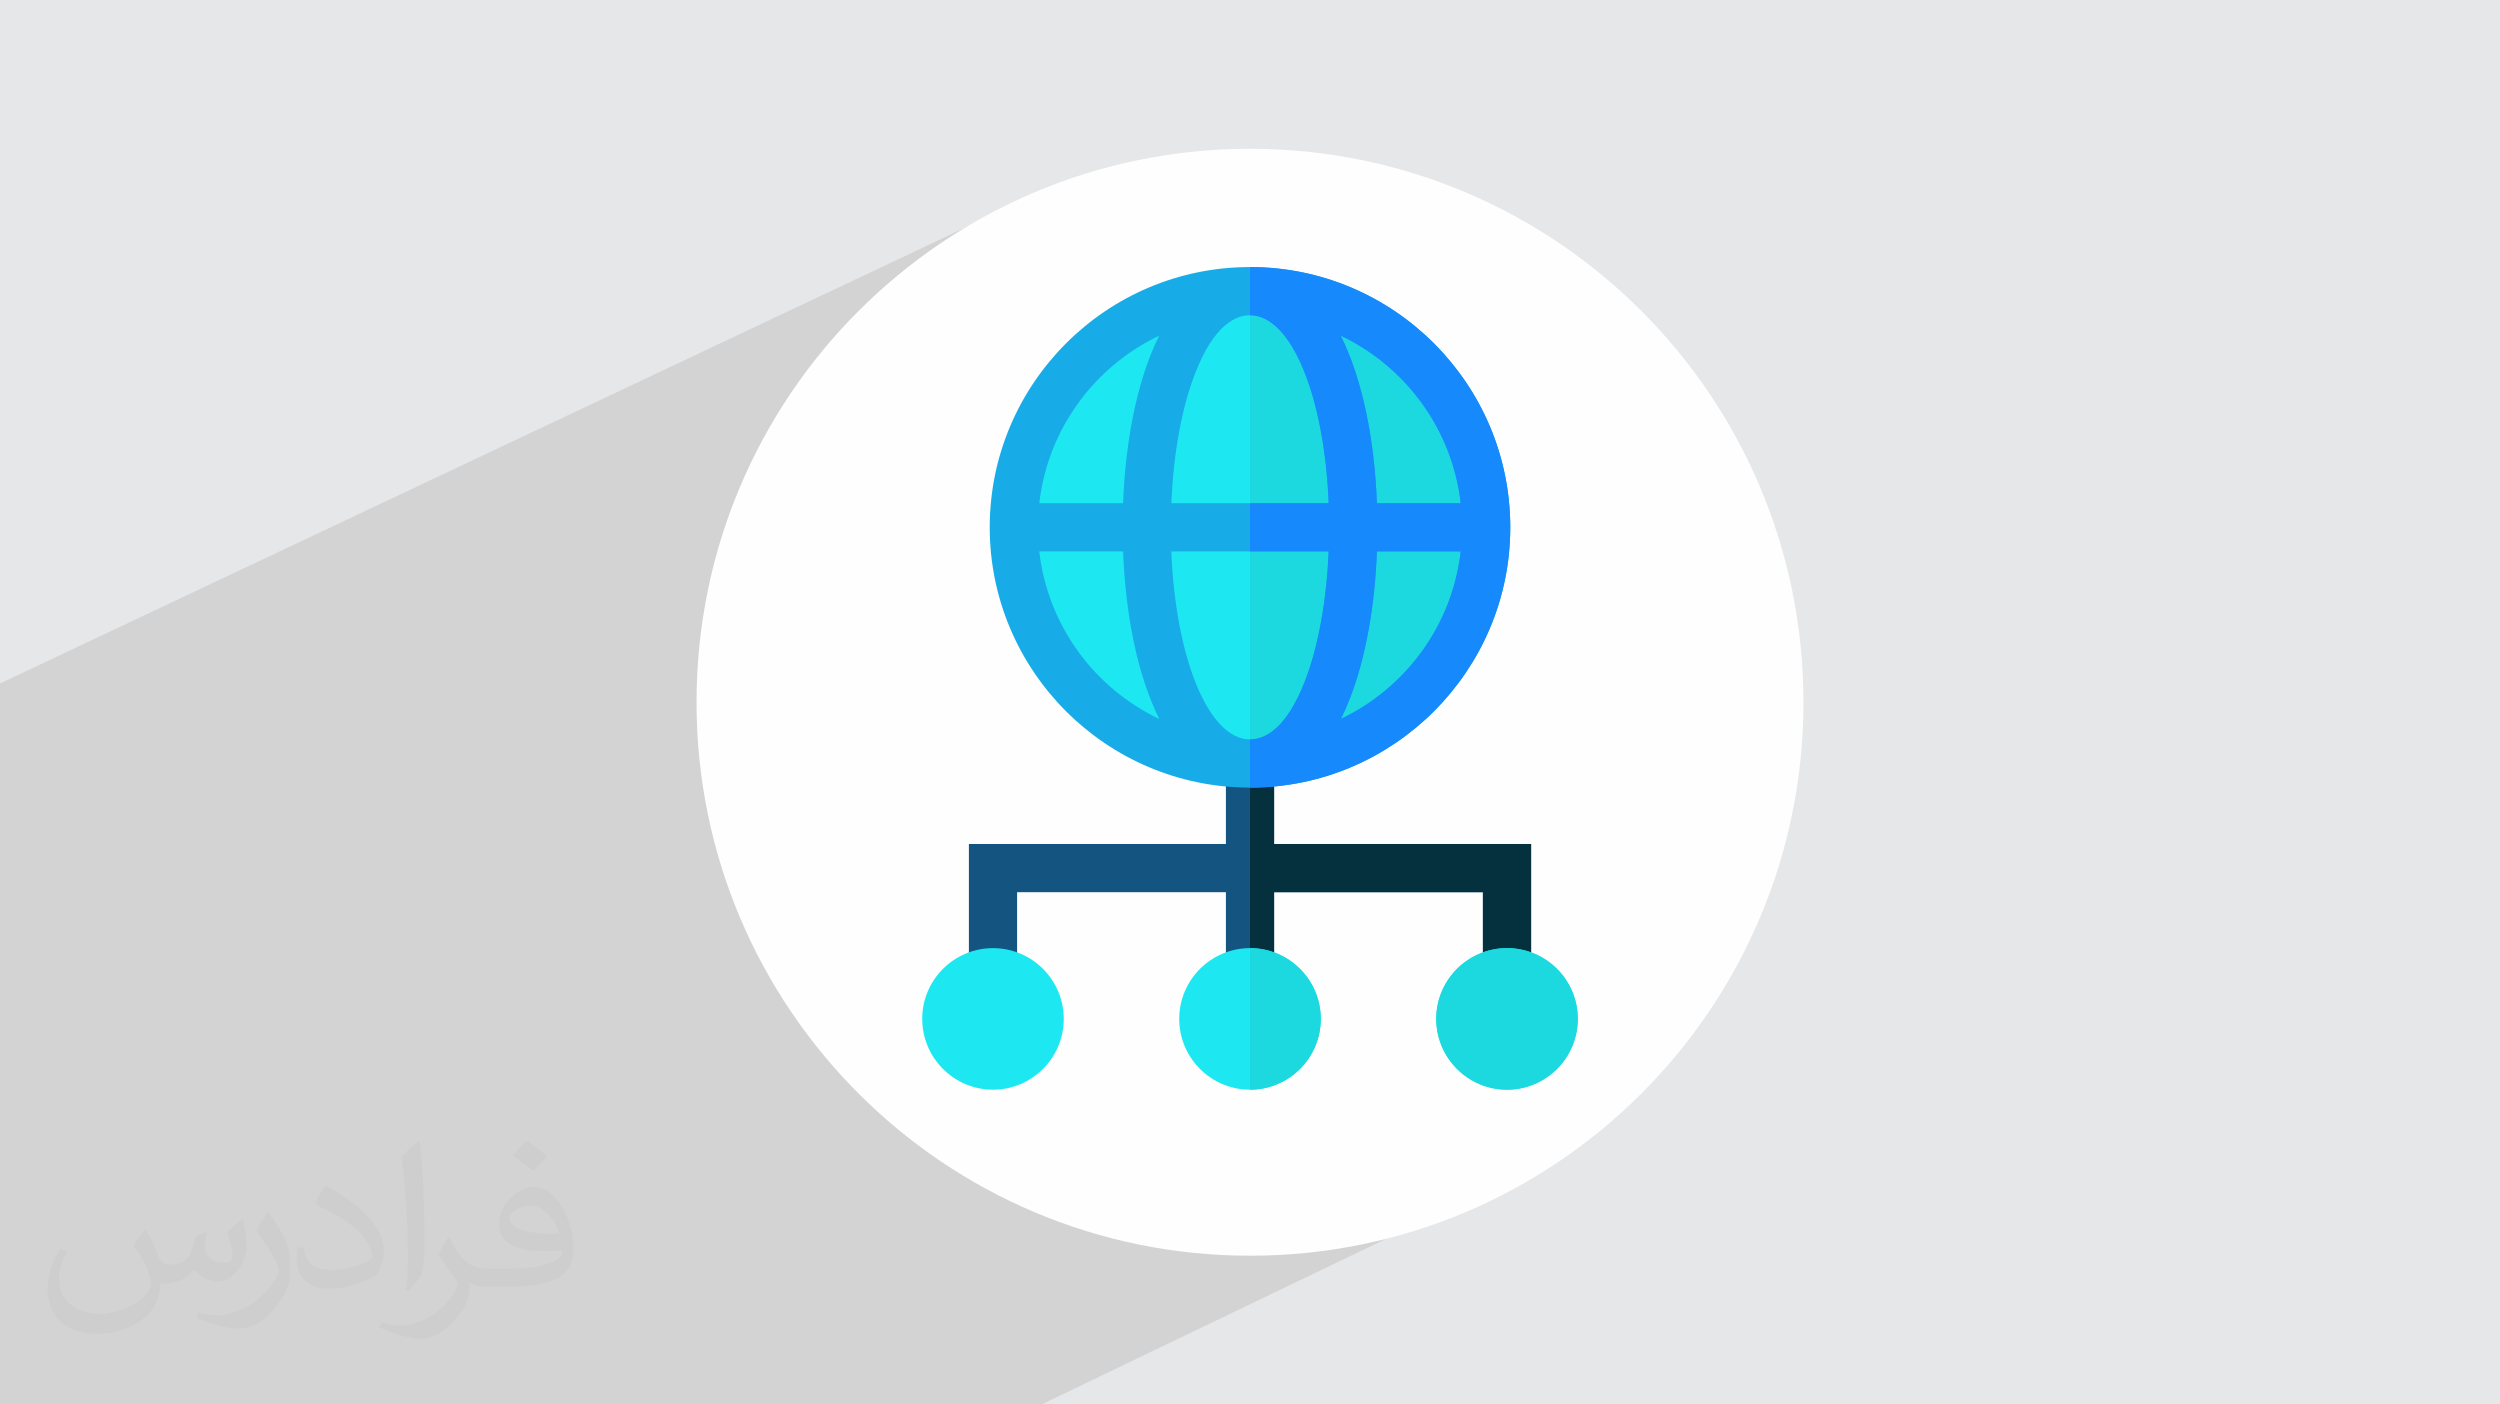
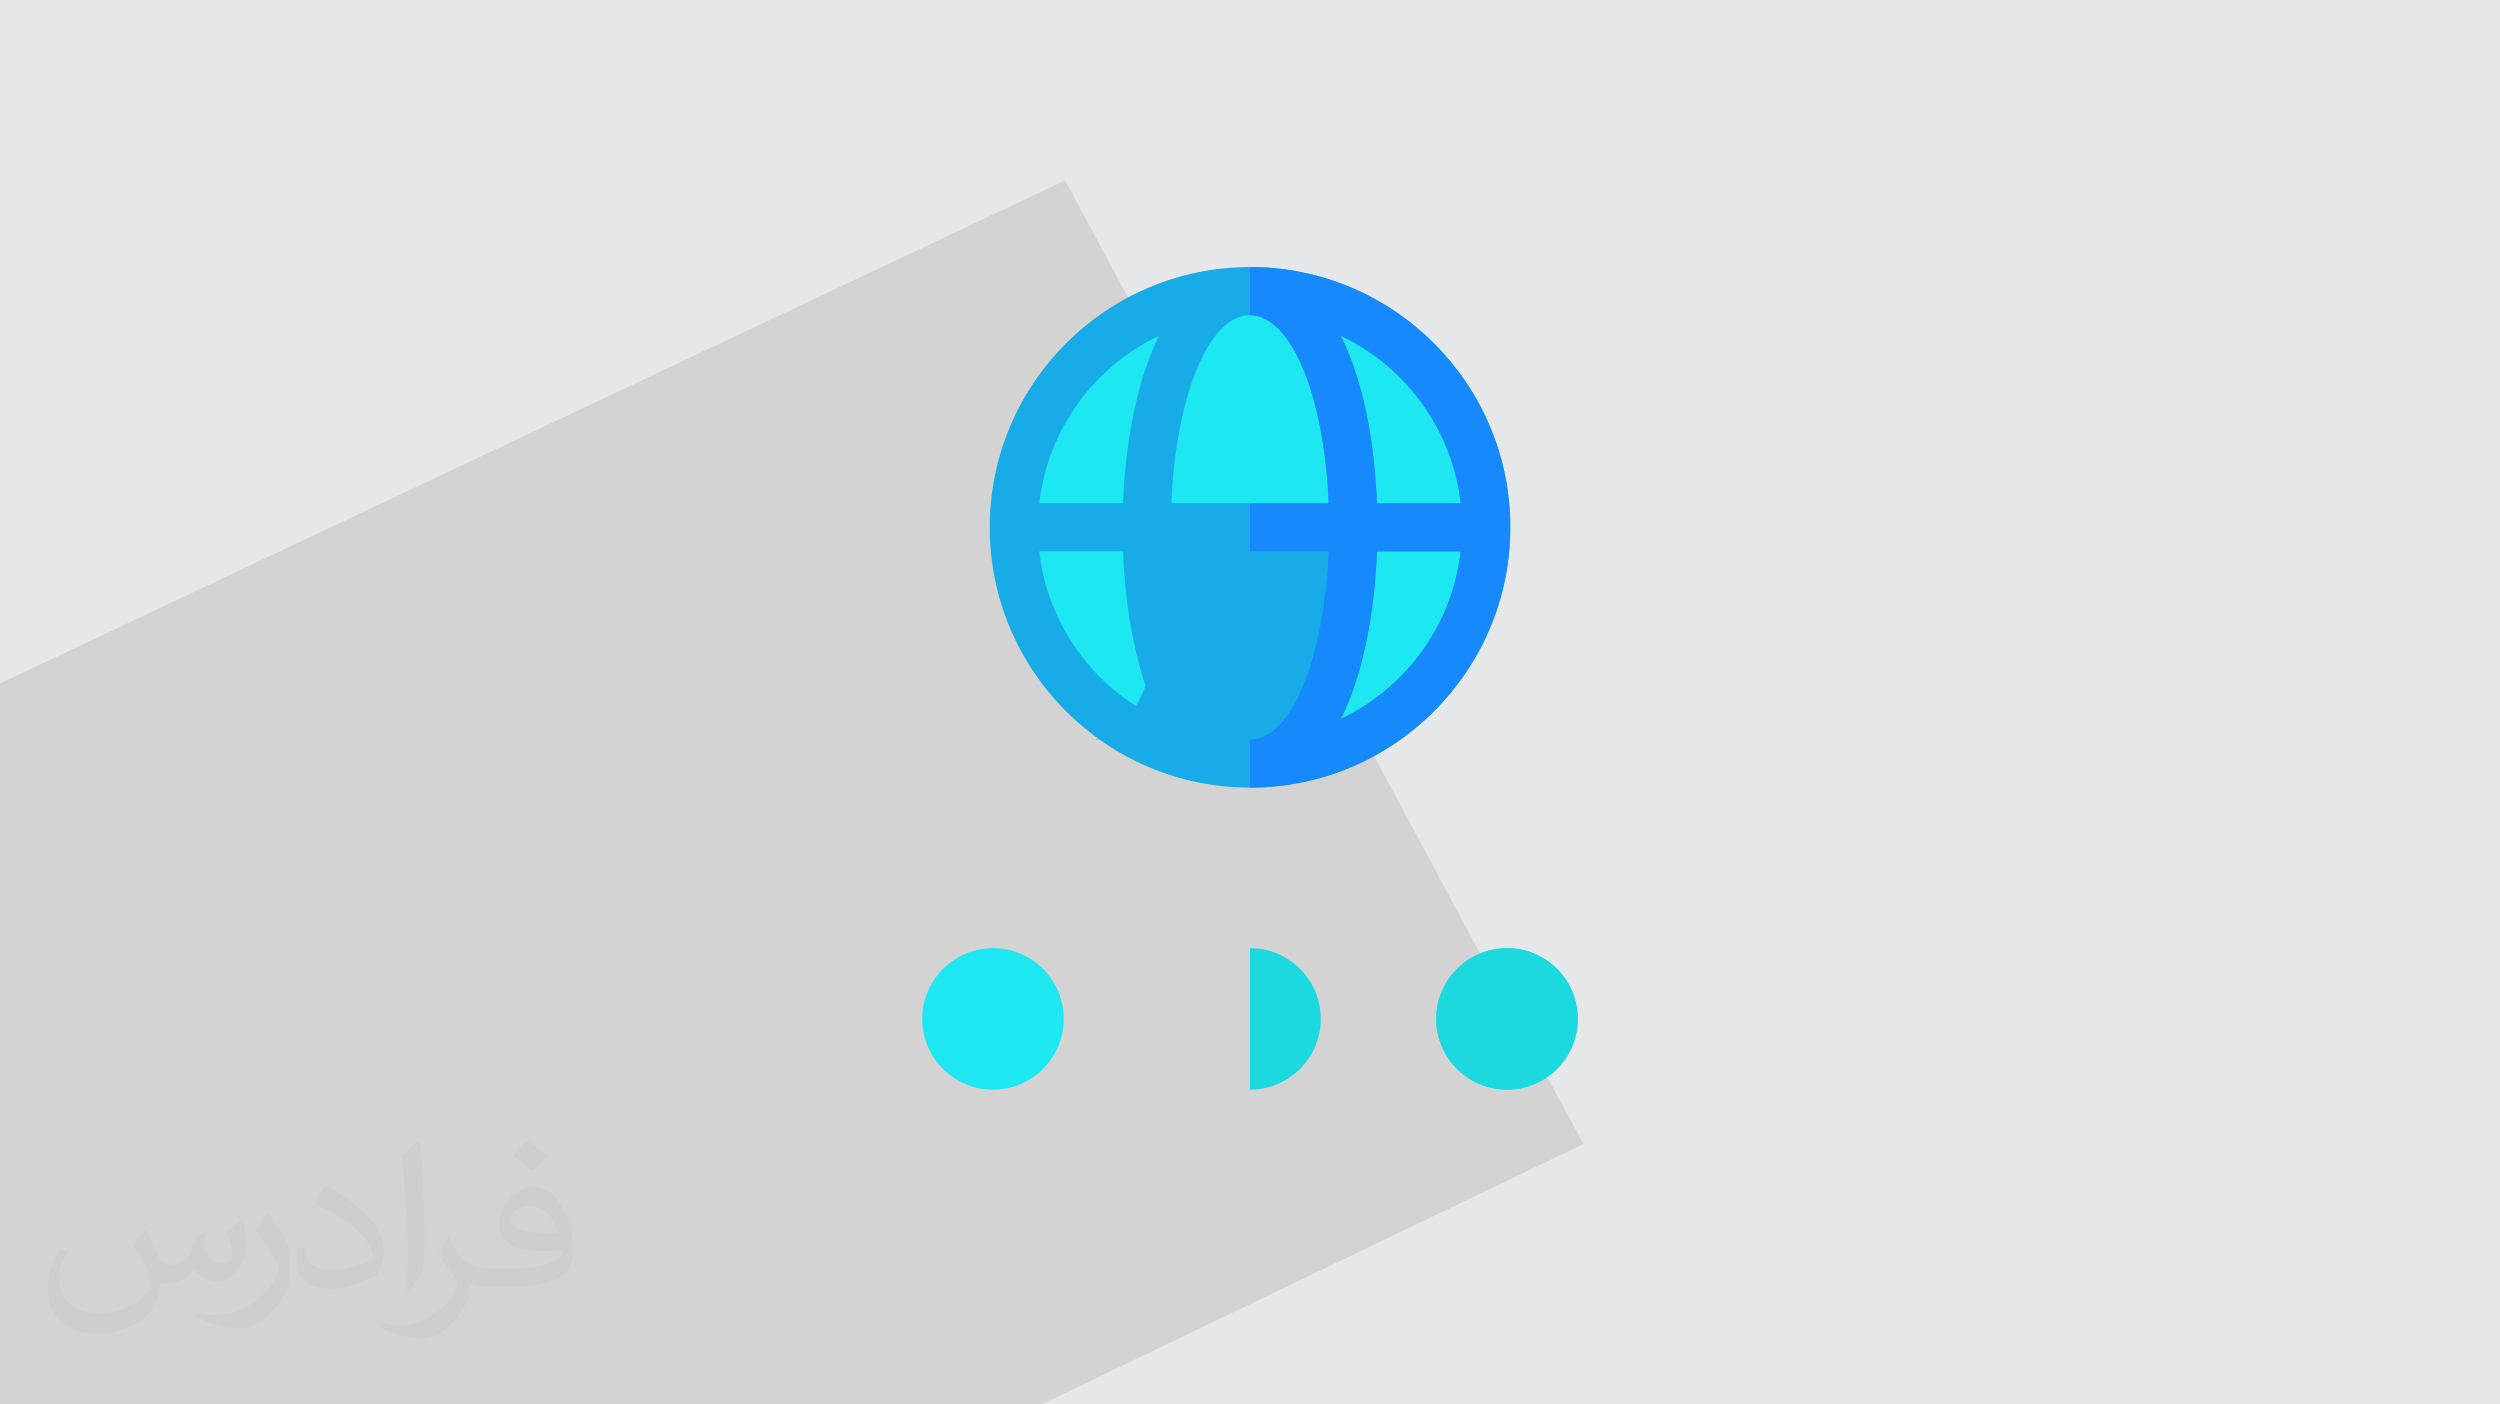
<svg xmlns="http://www.w3.org/2000/svg" xml:space="preserve" width="94.192mm" height="52.917mm" version="1.0" style="shape-rendering:geometricPrecision; text-rendering:geometricPrecision; image-rendering:optimizeQuality; fill-rule:evenodd; clip-rule:evenodd" viewBox="0 0 9404.92 5283.66" enable-background="new 0 0 512.02 512.02">
  <defs>
    <style type="text/css">
   
    .fil3 {fill:#FEFEFE}
    .fil5 {fill:#05303D;fill-rule:nonzero}
    .fil4 {fill:#145481;fill-rule:nonzero}
    .fil9 {fill:#1689FC;fill-rule:nonzero}
    .fil8 {fill:#17ACE8;fill-rule:nonzero}
    .fil7 {fill:#1BD9DE;fill-rule:nonzero}
    .fil6 {fill:#1DE8F1;fill-rule:nonzero}
    .fil2 {fill:#373435;fill-opacity:0.031}
    .fil1 {fill:#2B2A29;fill-opacity:0.102}
    .fil0 {fill:#E6E7E8}
   
  </style>
  </defs>
  <g id="Layer_x0020_1">
    <polygon class="fil0" points="-0,0 9404.92,0 9404.92,5283.66 -0,5283.66 " />
    <polygon class="fil1" points="5558.94,3570.18 5957.14,4303.57 3917.97,5283.66 -0,5283.66 -0,2571.17 4007.12,678.67 " />
    <path class="fil2" d="M548.54 4627.69c17.95,27.21 29.6,53.36 40.96,82.43 8.45,16.91 12.93,48.09 52.57,48.09 11.61,0 28.28,-3.42 43.06,-11.61 16.63,-8.73 29.32,-21.94 35.94,-42l15.85 -53.36 38.57 -19.02 2.64 2.64c-5.27,20.09 -6.59,39.36 -6.59,54.43 0,44.63 38.57,61.56 69.22,61.56 17.95,0 34.09,-8.73 34.09,-25.11 0,-21.13 -8.98,-57.06 -20.62,-89.29 17.95,-17.95 35.94,-35.94 56.53,-50.47l3.17 1.6c8.98,38.04 14,75.56 14,100.66 0,24.57 -10.83,51.79 -19.81,69.49 -18.49,34.87 -51.25,62.62 -90.87,62.62 -30.1,0 -63.65,-15.07 -86.66,-43.06l-1.32 0c-21.66,26.96 -55.22,51.25 -108.86,51.25l-16.63 0c-2.64,35.41 -10.29,60.49 -21.94,82.95 -31.95,62.34 -126.81,106.47 -216.1,106.47 -124.17,0 -186.51,-71.59 -186.51,-166.96 0,-58.91 19.27,-113.6 48.88,-152.42l24.29 10.04c-18.49,35.41 -30.91,68.68 -30.91,101.45 0,89.29 72.66,131.83 156.4,131.83 77.68,0 173.83,-49.41 191.28,-106.72 -6.59,-62.62 -30.1,-91.93 -66.04,-148.99 10.83,-19.02 24.83,-38.04 42.28,-58.38l3.17 0 0 0 0 0 -0.02 -0.09zm1432.13 -336.04c26.15,16.39 51.79,35.66 76.87,57.85 -14,19.81 -31.45,37.79 -53.11,53.64 -25.11,-20.34 -50.19,-37.79 -75.84,-56.27 17.42,-19.55 34.62,-38.29 52.04,-55.22l0 0 0 0 0 0 0 0 0 0 0.03 0zm13.47 244.11c-42.28,0 -76.87,27.75 -76.87,48.34 0,44.13 84.53,57.85 185.72,57.31 -12.68,-51.79 -57.06,-105.68 -108.86,-105.68l0.01 0.03zm-94.86 236.19c54.96,0 103.04,-1.6 139.74,-10.83 40.96,-10.29 75.56,-30.91 75.56,-45.17 0,-3.7 0,-8.19 -1.32,-11.89 -22.98,2.11 -49.41,2.11 -72.38,2.11 -74.49,0 -131.55,-16.91 -154.02,-58.66 -5.55,-11.61 -9.51,-24.57 -9.51,-39.36 0,-40.43 17.42,-79.79 48.09,-107 25.61,-22.45 53.89,-36.44 82.67,-36.44 52.04,0 93.51,41.75 122.57,107.54 15.85,35.94 26.68,77.4 26.68,129.72 0,34.87 -9.51,64.19 -31.17,85.85 -40.43,39.11 -114.92,53.89 -229.04,53.89l-51.79 0 0 0 -13.47 0c-28.28,0 -48.62,-5.02 -64.72,-17.42l-2.64 0c0.79,6.59 1.32,12.93 1.32,19.02 0,25.61 -8.45,58.38 -25.61,84.53 -50.72,75.3 -105.68,108.04 -153.24,108.04 -48.09,0 -107,-18.49 -160.11,-42.54l9.51 -18.49c17.17,7.13 40.96,11.89 73.7,11.89 85.85,0 198.66,-82.43 212.66,-163 -3.17,-6.59 -8.98,-15.32 -17.17,-24.57 -25.11,-29.85 -40.96,-54.68 -55.75,-80.83 12.68,-25.11 24.29,-45.17 35.13,-63.4l4.49 -0.53c36.72,74.77 69.99,117.55 144.23,117.55l11.61 0 0 0 53.89 0 0 0 0 0 0 0 0 0 0 0 0.09 0.01zm-371.98 79c6.34,-34.34 6.87,-72.91 6.87,-108.86l0 -53.36c0,-99.6 -12.68,-244.36 -22.98,-338.68 17.95,-19.27 43.06,-42 62.87,-57.31l5.81 1.6c13.47,118.62 16.63,256 16.63,383.06 0,33.3 -1.32,65.79 -4.49,89.55 -1.85,30.1 -19.27,52.83 -56.53,87.7l-8.19 -3.7zm-382.8 -157.19c1.85,46.77 24.83,83.49 105.15,83.49 49.93,0 92.19,-12.93 138.96,-35.13 8.45,-3.7 12.93,-8.73 12.93,-12.93 0,-29.32 -22.45,-68.15 -60.23,-103.55 -36.72,-33.3 -85.34,-62.62 -130.76,-82.18 -15.6,-6.59 -20.62,-13.47 -20.62,-20.09 0,-13.47 17.95,-41.75 32.77,-62.09l5.02 -0.53c52.04,27.21 110.17,67.64 153.24,112.53 39.11,41.47 63.4,83.49 63.4,129.19 0,33.81 -10.29,65.51 -26.96,95.11 -57.06,28.79 -117.83,50.72 -178.06,50.72 -73.17,0 -123.1,-34.34 -123.1,-114.92 0,-8.73 0,-22.19 3.17,-39.64l25.11 0 0 0 0 0 0 0 0 0 0 0 -0.02 0zm-132.37 -132.9l45.45 73.45c16.63,27.21 32.23,56.81 32.23,103.55l0 59.7c0,48.34 -30.91,100.13 -80.83,151.38 -39.11,34.62 -73.7,49.41 -105.68,49.41 -47.55,0 -101.98,-14.79 -164.85,-41.75l7.13 -18.49c19.81,5.27 42.79,9.77 71.06,9.77 90.36,-0.53 182.8,-66.57 225.08,-147.15 5.02,-9.26 6.87,-17.95 6.87,-24.04 0,-9.26 -5.02,-19.55 -8.98,-28.79 -22.98,-43.31 -48.62,-82.95 -76.87,-119.68 14.79,-23.25 29.6,-45.7 45.7,-67.9l3.7 0.53 0 0 0 0 0 0 0 0 0 0 -0.02 0.01z" />
-     <path class="fil3" d="M4702.46 559.73c1149.92,0 2082.1,932.18 2082.1,2082.1 0,1149.92 -932.18,2082.1 -2082.1,2082.1 -1149.92,0 -2082.1,-932.18 -2082.1,-2082.1 0,-1149.92 932.18,-2082.1 2082.1,-2082.1z" />
    <g id="_1644841958576">
-       <polygon class="fil4" points="4793.12,3175.05 4793.12,2872.25 4611.8,2872.25 4611.8,3175.05 3644.95,3175.05 3644.95,3657.5 3826.28,3657.5 3826.28,3356.38 4611.8,3356.38 4611.8,3657.5 4793.12,3657.5 4793.12,3356.38 5578.64,3356.38 5578.64,3657.5 5759.97,3657.5 5759.97,3175.05 " />
-       <polygon class="fil5" points="4793.12,3175.05 4793.12,2872.25 4702.46,2872.25 4702.46,3657.5 4793.12,3657.5 4793.12,3356.38 5578.64,3356.38 5578.64,3657.5 5759.97,3657.5 5759.97,3175.05 " />
      <circle class="fil6" cx="4702.46" cy="1983.76" r="888.49" />
-       <path class="fil7" d="M4702.46 1095.27l0 1776.98c490.7,0 888.49,-397.79 888.49,-888.49 0,-490.7 -397.8,-888.48 -888.49,-888.48l0 0z" />
-       <path class="fil8" d="M4702.46 1004.61c-539.9,0 -979.16,439.25 -979.16,979.15 0,539.9 439.25,979.16 979.16,979.16 539.9,0 979.16,-439.25 979.16,-979.16 0,-539.9 -439.25,-979.15 -979.16,-979.15zm792.64 888.48l-315.17 0c-8.96,-235.01 -53.07,-463.84 -136.24,-630.41 243.67,115.77 419.72,351.5 451.42,630.41l0 0zm-792.64 888.49c-155.55,0 -279.71,-304.01 -296.02,-707.17l591.95 0c-7.8,185.36 -39.27,359.3 -89.05,487.33 -70.62,181.69 -151.49,219.84 -206.89,219.84zm-295.94 -888.49c7.81,-185.36 39.28,-359.3 89.05,-487.32 70.63,-181.69 151.49,-219.84 206.9,-219.84 155.55,0 279.71,304 296.02,707.16l-591.96 0zm-46.07 -630.05c-11.71,23.6 -23.06,49.17 -33.89,77.02 -58.27,149.92 -93.65,343.67 -101.59,553.02l-315.16 0c31.66,-278.61 207.37,-514.12 450.64,-630.05zm-450.64 811.37l315.18 0c8.96,235.01 53.07,463.84 136.23,630.42 -243.67,-115.77 -419.72,-351.51 -451.42,-630.42l0 0zm1134.66 630.05c11.71,-23.6 23.06,-49.16 33.89,-77.02 58.27,-149.92 93.65,-343.67 101.59,-553.02l315.16 0c-31.66,278.61 -207.37,514.13 -450.64,630.05z" />
+       <path class="fil8" d="M4702.46 1004.61c-539.9,0 -979.16,439.25 -979.16,979.15 0,539.9 439.25,979.16 979.16,979.16 539.9,0 979.16,-439.25 979.16,-979.16 0,-539.9 -439.25,-979.15 -979.16,-979.15zm792.64 888.48l-315.17 0c-8.96,-235.01 -53.07,-463.84 -136.24,-630.41 243.67,115.77 419.72,351.5 451.42,630.41l0 0zm-792.64 888.49c-155.55,0 -279.71,-304.01 -296.02,-707.17c-7.8,185.36 -39.27,359.3 -89.05,487.33 -70.62,181.69 -151.49,219.84 -206.89,219.84zm-295.94 -888.49c7.81,-185.36 39.28,-359.3 89.05,-487.32 70.63,-181.69 151.49,-219.84 206.9,-219.84 155.55,0 279.71,304 296.02,707.16l-591.96 0zm-46.07 -630.05c-11.71,23.6 -23.06,49.17 -33.89,77.02 -58.27,149.92 -93.65,343.67 -101.59,553.02l-315.16 0c31.66,-278.61 207.37,-514.12 450.64,-630.05zm-450.64 811.37l315.18 0c8.96,235.01 53.07,463.84 136.23,630.42 -243.67,-115.77 -419.72,-351.51 -451.42,-630.42l0 0zm1134.66 630.05c11.71,-23.6 23.06,-49.16 33.89,-77.02 58.27,-149.92 93.65,-343.67 101.59,-553.02l315.16 0c-31.66,278.61 -207.37,514.13 -450.64,630.05z" />
      <path class="fil9" d="M4702.46 1004.61l0 181.33c155.55,0 279.71,304 296.02,707.16l-296.02 0 0 181.33 295.93 0c-7.8,185.36 -39.27,359.3 -89.05,487.33 -70.62,181.69 -151.49,219.84 -206.89,219.84l0 181.33c539.9,0 979.16,-439.25 979.16,-979.16 0,-539.9 -439.25,-979.15 -979.16,-979.15zm792.64 888.48l-315.17 0c-8.96,-235.01 -53.07,-463.84 -136.24,-630.41 243.67,115.77 419.72,351.5 451.42,630.41l0 0zm-450.63 811.37c11.71,-23.6 23.06,-49.16 33.89,-77.02 58.27,-149.92 93.65,-343.67 101.59,-553.02l315.16 0c-31.66,278.61 -207.37,514.13 -450.64,630.05z" />
      <g>
-         <path class="fil6" d="M4702.46 3566.84c-146.82,0 -266.25,119.44 -266.25,266.25 0,146.81 119.44,266.25 266.25,266.25 146.81,0 266.25,-119.44 266.25,-266.25 0,-146.81 -119.44,-266.25 -266.25,-266.25z" />
        <path class="fil6" d="M3735.61 3566.84c-146.82,0 -266.25,119.44 -266.25,266.25 0,146.81 119.44,266.25 266.25,266.25 146.81,0 266.24,-119.44 266.24,-266.25 0.01,-146.81 -119.43,-266.25 -266.24,-266.25z" />
        <path class="fil6" d="M5669.31 3566.84c-146.82,0 -266.25,119.44 -266.25,266.25 0,146.81 119.44,266.25 266.25,266.25 146.8,0 266.24,-119.44 266.24,-266.25 0,-146.81 -119.43,-266.25 -266.24,-266.25z" />
      </g>
      <path class="fil7" d="M5669.31 3566.84c-146.82,0 -266.25,119.44 -266.25,266.25 0,146.81 119.44,266.25 266.25,266.25 146.8,0 266.24,-119.44 266.24,-266.25 0,-146.81 -119.43,-266.25 -266.24,-266.25z" />
      <path class="fil7" d="M4702.46 3566.84l0 532.49c146.82,0 266.25,-119.44 266.25,-266.25 0,-146.81 -119.44,-266.25 -266.25,-266.25z" />
    </g>
  </g>
</svg>